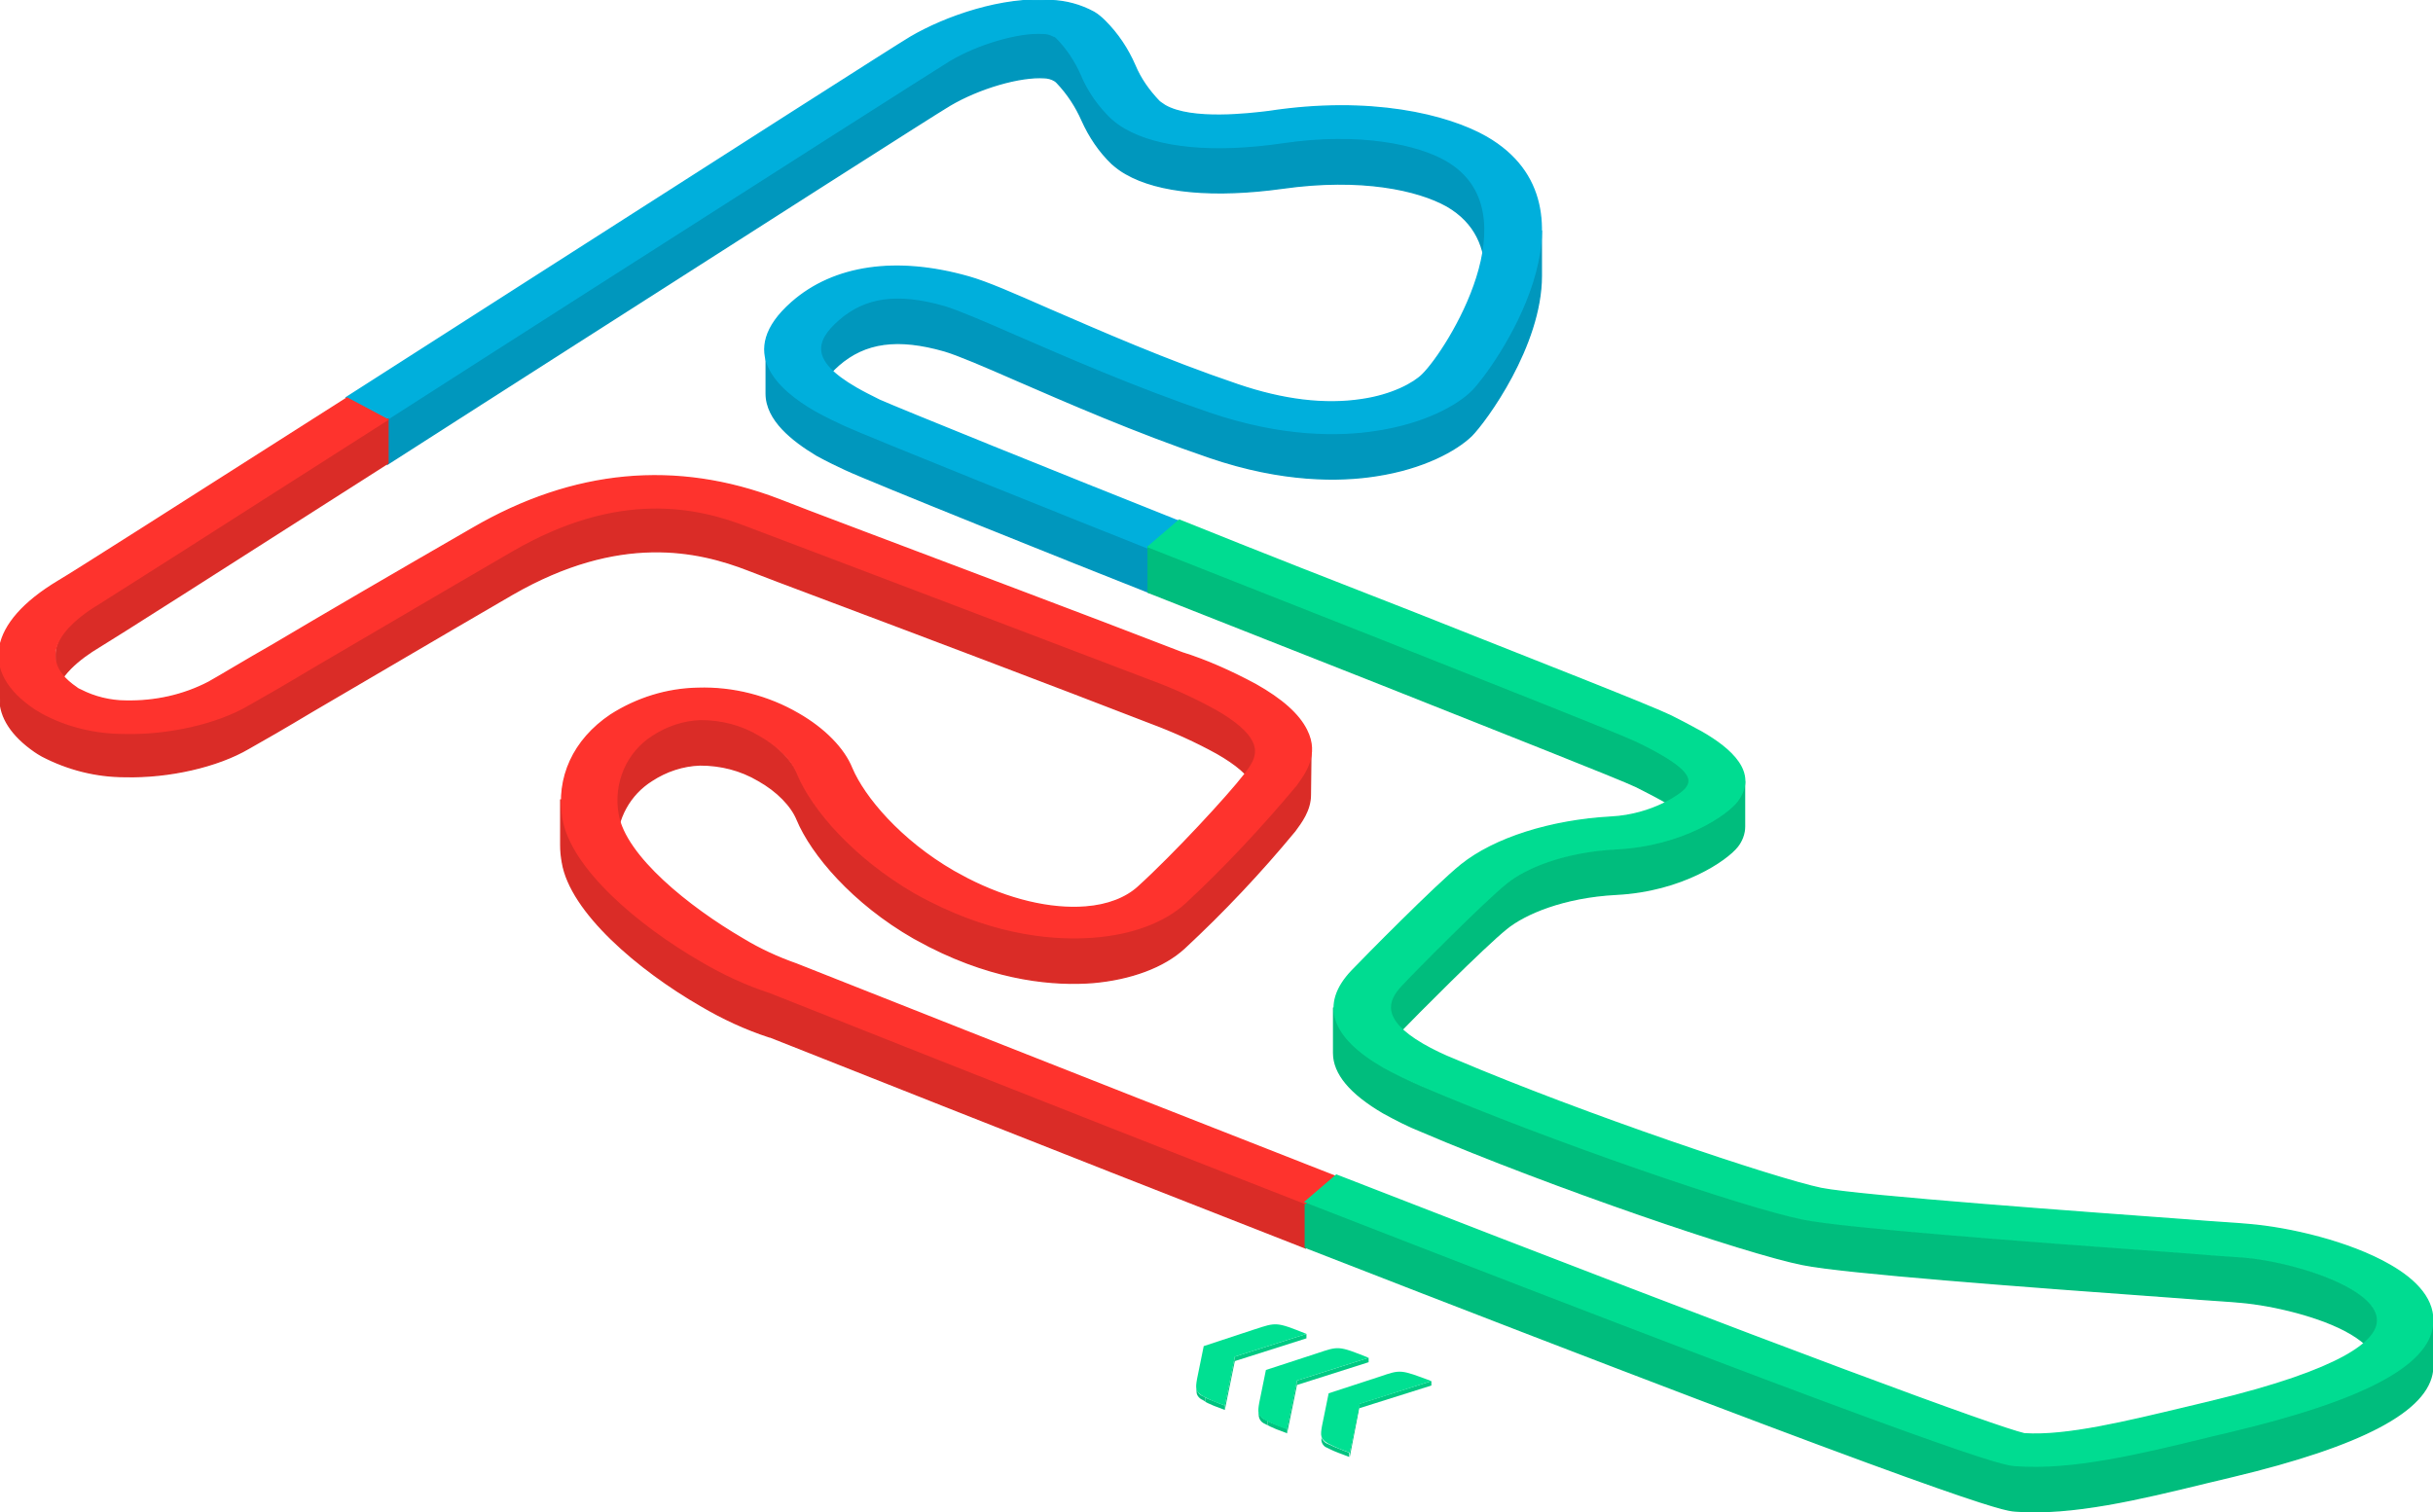
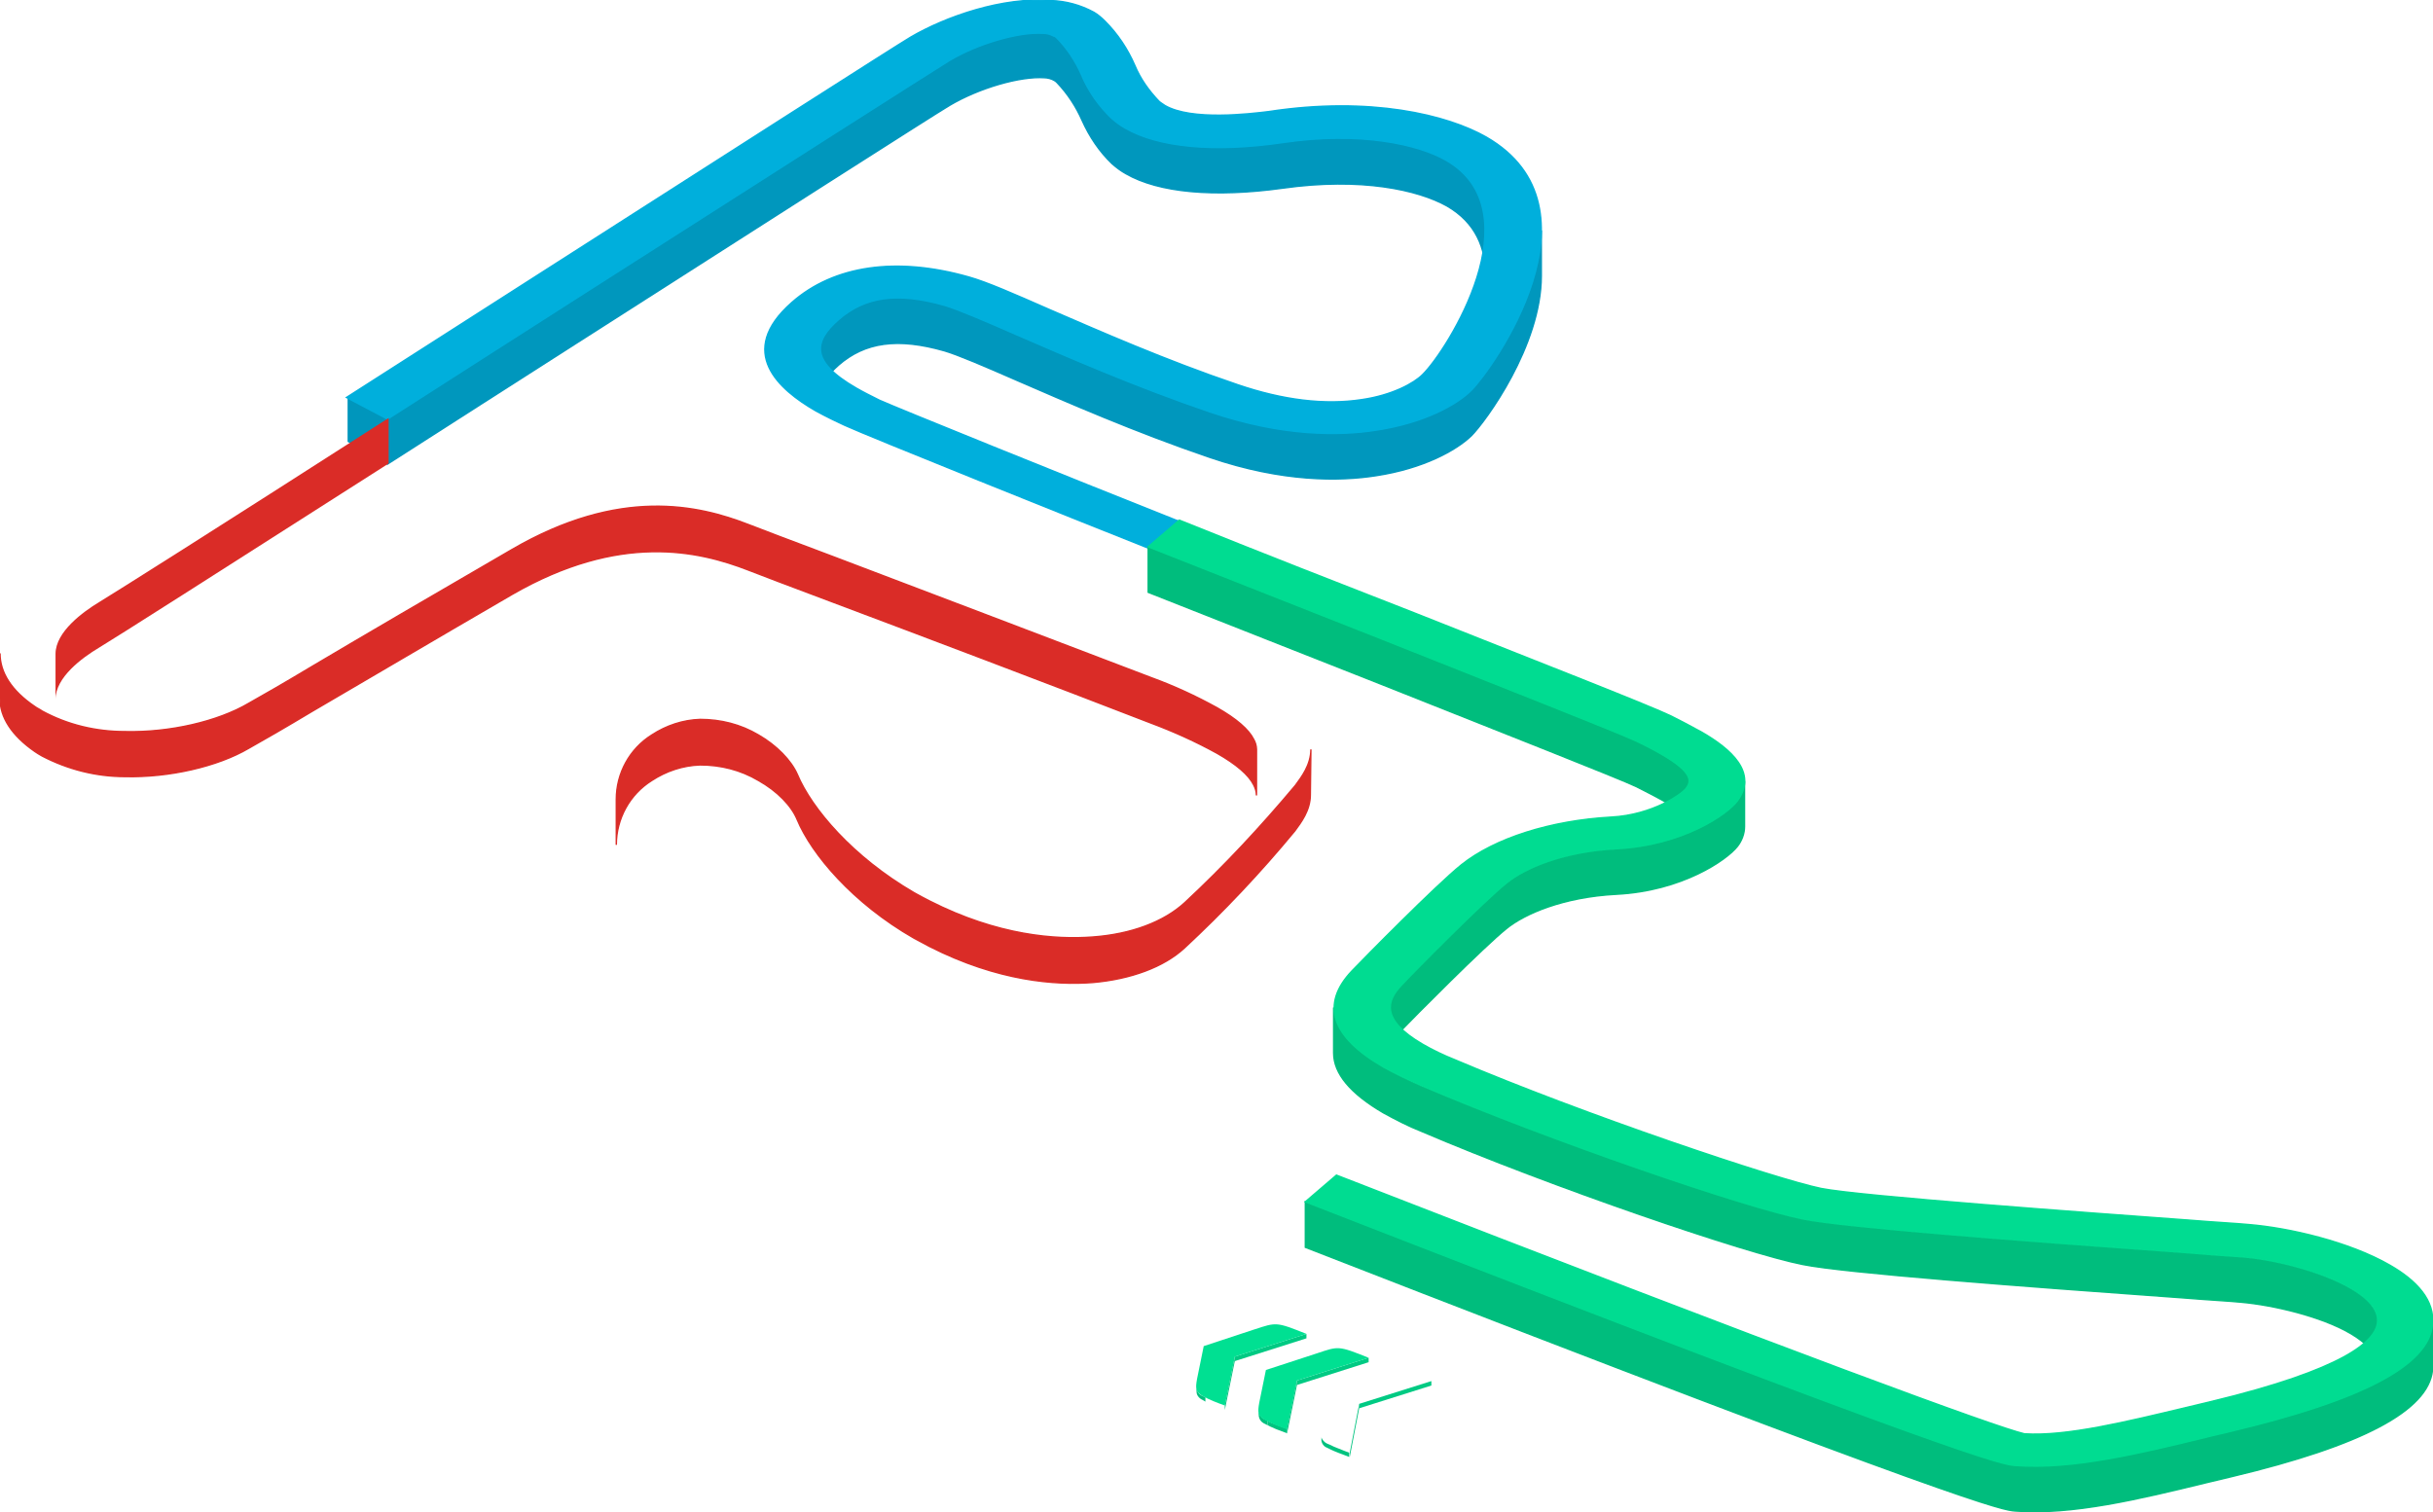
<svg xmlns="http://www.w3.org/2000/svg" xmlns:xlink="http://www.w3.org/1999/xlink" version="1.1" id="Warstwa_1" x="0px" y="0px" viewBox="0 0 438.2 272.4" style="enable-background:new 0 0 438.2 272.4;" xml:space="preserve">
  <style type="text/css">
	.st0{fill:#0096BC;}
	.st1{fill:#0097BD;stroke:#0097BD;stroke-width:0.25;stroke-miterlimit:10;}
	.st2{fill:#00AFDC;stroke:#00AFDC;stroke-width:0.25;stroke-miterlimit:10;}
	.st3{clip-path:url(#SVGID_2_);}
	.st4{fill:#DA2C27;}
	.st5{fill:#D92B26;}
	.st6{fill:#DA2C27;stroke:#DA2C27;stroke-width:0.25;stroke-miterlimit:10;}
	.st7{fill:#00BD7D;stroke:#00BD7D;stroke-width:0.25;stroke-miterlimit:10;}
	.st8{fill:#FE332D;stroke:#FE332D;stroke-width:0.25;stroke-miterlimit:10;}
	.st9{fill:#00DC91;stroke:#00DC91;stroke-width:0.25;stroke-miterlimit:10;}
	.st10{fill:#00CA83;}
	.st11{clip-path:url(#SVGID_4_);}
	.st12{fill:#00C37F;}
	.st13{fill:#00C17E;}
	.st14{fill:#00E092;}
	.st15{fill:#00C27E;}
	.st16{clip-path:url(#SVGID_6_);}
	.st17{clip-path:url(#SVGID_8_);}
</style>
  <title>GENK (BEL)</title>
  <polygon class="st0" points="70,75.3 70,83.5 62.6,79.6 62.6,71.4 " />
  <g>
    <path class="st1" d="M188.1,14c0.6,0,1.3,0.2,1.8,0.5c0.2,0.1,0.3,0.2,0.5,0.4c1.9,2,3.4,4.3,4.5,6.8c1.3,2.9,3.1,5.6,5.4,7.8   c0.8,0.7,1.6,1.3,2.5,1.8c5.9,3.4,15.9,4.3,28.2,2.6c14.2-2,24.4,0.3,29.6,3.2c5.2,3,7,7.6,7,12.6v-8.2l0,0c0-5-2-9.7-7-12.6   c-5-2.9-15.5-5.3-29.7-3.2c-12.3,1.8-22.3,0.8-28.2-2.6c-0.9-0.5-1.7-1.1-2.5-1.8c-2.3-2.2-4.2-4.9-5.5-7.8   c-1.1-2.5-2.6-4.8-4.5-6.7c-0.1-0.1-0.3-0.3-0.5-0.3c-0.6-0.3-1.2-0.5-1.8-0.5c-4.3-0.3-11.7,1.8-16.9,4.9   c-2.6,1.6-34,21.7-67.3,42.9c-11.4,7.3-23,14.7-33.9,21.7v8.1c10.9-7,22.5-14.4,33.9-21.7c33.3-21.3,64.6-41.3,67.3-42.9   C176.4,15.8,183.8,13.7,188.1,14z" />
    <path class="st1" d="M277.6,41.5L277.6,41.5c0,12.7-10.1,26.4-12.6,28.8c-2.7,2.6-8.5,5.9-17.2,7.2c-6.4,1-16.7,1.1-29.9-3.3   c-13.5-4.6-25.8-10-34.8-13.9c-5.7-2.5-10.6-4.6-13-5.3c-8.4-2.4-14.3-1.6-19.1,2.6c-2,1.7-3.2,3.4-3.2,5.2v8.2   c0-1.8,1.3-3.5,3.2-5.2c4.8-4.2,10.7-5,19.1-2.6c2.4,0.7,7.3,2.8,13,5.3c9,3.9,21.3,9.3,34.8,13.9c13.2,4.5,23.5,4.3,29.9,3.3   c8.6-1.3,14.5-4.6,17.2-7.2c2.5-2.5,12.6-16.2,12.6-28.8v-7.8C277.6,41.7,277.6,41.6,277.6,41.5z" />
-     <path class="st1" d="M147.1,73.8c-4.3-2.5-9.1-6.3-9.1-11.1v0.3c0-0.1,0-0.2,0-0.3v8.2c0,4.8,4.8,8.5,9.1,11.1c2,1.1,3.9,2,5.2,2.6   c4,1.9,41.9,17.1,54.6,22.1v0c0,0,0,0,0,0v-8.2c-12.6-5-50.5-20.2-54.5-22.1C151,75.8,149.1,75,147.1,73.8z" />
  </g>
  <path class="st2" d="M267.7,24.7c22,12.7,1,41.9-2.7,45.6c-2.6,2.6-8.5,5.9-17.2,7.2c-6.4,1-16.7,1.2-29.9-3.3  c-13.5-4.6-25.8-10-34.8-13.9c-5.7-2.5-10.6-4.6-13-5.3c-8.4-2.4-14.3-1.6-19.1,2.6c-4.3,3.8-5.3,7.4,3.2,12.3  c1.2,0.7,2.6,1.4,4.2,2.2c3.1,1.4,34,13.9,53.9,21.8l-5.6,4.8c-12.6-5-50.5-20.2-54.6-22.1c-1.3-0.6-3.2-1.5-5.2-2.6  c-6.6-3.8-14.4-10.6-4.3-19.5c7.6-6.7,18.9-8.3,31.9-4.6c3.2,0.9,8,3,14.6,5.9c8.8,3.8,20.8,9.1,33.8,13.5  c8.2,2.8,15.7,3.7,22.3,2.7c5.6-0.8,9.5-3,11-4.5c4.5-4.4,20.2-29.4,4.3-38.6c-5-2.9-15.5-5.3-29.6-3.2c-12.3,1.8-22.3,0.8-28.2-2.6  c-0.9-0.5-1.7-1.1-2.5-1.8c-2.3-2.2-4.2-4.9-5.4-7.8c-1.1-2.5-2.6-4.8-4.5-6.7c-0.1-0.1-0.3-0.3-0.5-0.3c-0.6-0.3-1.2-0.5-1.9-0.5  c-4.3-0.3-11.7,1.8-16.9,4.9c-2.6,1.6-34,21.6-67.3,42.9c-11.4,7.3-23,14.7-33.9,21.7l-7.4-3.9l33.9-21.7  C131.3,27.5,161.3,8.3,164,6.7c6.3-3.7,16.6-7.3,25.3-6.6c2.7,0.1,5.3,0.8,7.7,2.1c0.7,0.4,1.4,1,2,1.6c2.3,2.3,4.1,5,5.4,8  c1,2.4,2.5,4.5,4.3,6.4c0.3,0.3,0.7,0.5,1.1,0.8c4.8,2.8,15.4,1.5,18.7,1.1C246.8,17.3,260.7,20.7,267.7,24.7z" />
  <g>
    <g>
      <defs>
        <path id="SVGID_1_" d="M10,126v-8.2c0-4,5-7.6,7.8-9.3s20-12.6,52.2-33.2v8.2c-32.1,20.5-49.2,31.4-52.2,33.2S10,122,10,126z" />
      </defs>
      <clipPath id="SVGID_2_">
        <use xlink:href="#SVGID_1_" style="overflow:visible;" />
      </clipPath>
      <g class="st3">
        <g>
          <path class="st4" d="M70,75.3v8.2c-32.1,20.5-49.2,31.4-52.2,33.2S10,122,10,126v-8.2c0-4,5-7.6,7.8-9.3S37.9,95.9,70,75.3" />
        </g>
      </g>
    </g>
  </g>
  <polygon class="st5" points="240.7,211.8 240.6,219.9 235.1,224.7 235.1,216.6 " />
  <g>
    <path class="st6" d="M134.8,102.7c2,0.8,7.6,2.9,15.3,5.8c15.7,5.9,39.5,14.9,57.3,21.8c4,1.5,8,3.3,11.8,5.4   c3.5,2,5.7,3.9,6.6,5.7c0.3,0.6,0.5,1.2,0.5,1.9V135c0-0.6-0.2-1.3-0.5-1.8c-0.9-1.8-3.1-3.7-6.6-5.7c-3.8-2.1-7.7-3.9-11.8-5.4   c-17.8-6.8-41.5-15.8-57.3-21.8c-7.7-2.9-13.3-5-15.3-5.8c-9-3.5-23.2-6.8-42.6,4.5c-14.3,8.3-26.8,15.6-35.9,21   c-5,3-9,5.3-11.5,6.7c-5.6,3.3-14.3,5.3-22.3,5.1c-5.2,0-10.3-1.2-14.9-3.7c-0.4-0.3-0.9-0.5-1.3-0.8c-4.3-2.9-6.3-6.2-6.3-9.6v8.1   c0,3.4,2.1,6.7,6.3,9.6c0.4,0.3,0.8,0.5,1.3,0.8c4.6,2.4,9.7,3.7,14.9,3.7c7.9,0.2,16.7-1.8,22.3-5.1c2.5-1.4,6.5-3.7,11.5-6.7   c9.1-5.3,21.6-12.7,35.9-21C111.6,95.9,125.8,99.2,134.8,102.7z" />
    <path class="st6" d="M236.1,135c0,2.8-1.7,5-2.8,6.5c-6.2,7.4-12.8,14.5-19.9,21.1c-3.8,3.5-9.7,5.7-16.6,6.2   c-6.6,0.5-17-0.2-29.4-6.5c-1-0.5-1.9-1-2.8-1.5c-11-6.4-18.4-15.1-21-21.3c-1.1-2.5-3.7-5.2-7-7.1c-3.2-1.9-6.8-2.8-10.5-2.8   c-3.1,0.1-6.1,1.1-8.7,2.8c-4,2.5-6.4,6.9-6.4,11.6v8.2c0-4.7,2.4-9.1,6.4-11.6c2.6-1.7,5.6-2.7,8.7-2.8c3.7,0,7.3,0.9,10.5,2.8   c3.4,1.9,6,4.6,7,7.1c2.6,6.2,10,15,21,21.3c0.9,0.5,1.9,1,2.8,1.5c12.4,6.3,22.8,7,29.4,6.5c6.9-0.6,12.8-2.8,16.5-6.2   c7.1-6.6,13.7-13.6,19.9-21.1c1.1-1.5,2.8-3.7,2.8-6.5L236.1,135L236.1,135C236.1,135,236.1,135,236.1,135z" />
-     <path class="st6" d="M138.7,178.6L138.7,178.6c-4.3-1.4-8.4-3.3-12.3-5.6c-11.2-6.5-23.5-16.8-25-25.8c-0.2-1.1-0.3-2.1-0.3-3.2   v1.7c0-0.6-0.1-1.1-0.1-1.7v8.2c0,1.1,0.1,2.1,0.3,3.2c1.5,8.9,13.7,19.3,25,25.8c3.9,2.3,8,4.2,12.3,5.6v0c0,0,0.1,0,0.1,0v0   c3.8,1.5,48.6,19.3,96.4,38v-8.2c-7.5-2.9-15-5.9-22.2-8.7C174.1,192.6,141.9,179.8,138.7,178.6z" />
  </g>
  <g>
    <path class="st7" d="M294.7,141.7c1.8,0.9,3.3,1.7,4.6,2.4c3.8,2.2,4.9,3.7,4.9,4.8v-8.2h0c0-1.1-1-2.5-4.9-4.8   c-1.2-0.7-2.7-1.5-4.6-2.4c-3.4-1.6-23-9.3-45.6-18.3c-13-5.1-27.8-11-42.3-16.7v8.2c14.5,5.7,29.3,11.6,42.3,16.7   C271.7,132.4,291.3,140.1,294.7,141.7z" />
    <path class="st7" d="M271.2,159.2c-4,3.3-16.5,15.9-19,18.5c-1.1,1-1.8,2.4-2,3.9v8.1c0.1-1.5,0.9-2.9,2-3.9   c2.5-2.6,15-15.2,19.1-18.5c3.3-2.7,10.3-5.7,19.8-6.2c11.9-0.6,19.9-6.2,21.8-8.6c0.8-1,1.3-2.3,1.3-3.6v-8.2h0   c0,1.3-0.5,2.6-1.3,3.6c-1.8,2.5-9.8,8-21.8,8.7C281.5,153.5,274.5,156.5,271.2,159.2z" />
    <path class="st7" d="M249.2,192.3c-6-3.5-9-7.1-9-10.8v8.2c0,3.7,3,7.3,9,10.8c2.2,1.2,4.5,2.4,6.8,3.3c23.4,10,58.5,22,68.7,24   c7.4,1.5,39.1,3.9,68.3,6c4.9,0.4,8.8,0.6,10.7,0.8c5.6,0.5,14.3,2.5,19.6,5.6c2.9,1.7,4.9,3.7,4.9,5.9V238l0,0   c0-0.6-0.1-1.1-0.4-1.6c-0.7-1.6-2.3-3.1-4.6-4.3c-5.4-3.1-14-5.2-19.6-5.6c-1.9-0.1-5.8-0.4-10.7-0.8c-29.1-2.1-60.8-4.5-68.2-6   c-10.2-2.1-45.3-14.1-68.7-24C253.7,194.7,251.4,193.6,249.2,192.3z" />
-     <path class="st7" d="M438.1,237.9c0,0.3,0,0.5,0,0.8c-0.8,7.3-12.6,13.5-36.1,19.1c-1.5,0.4-3.1,0.7-4.6,1.1   c-11.9,2.9-24.2,5.9-34.5,5.1c-2.2-0.2-7.4-0.6-127.8-47.5v8.2c120.4,46.9,125.6,47.3,127.8,47.5c10.3,0.8,22.6-2.2,34.5-5.1   l4.6-1.1c23.5-5.6,35.3-11.9,36.1-19.1c0-0.3,0-0.5,0-0.8L438.1,237.9L438.1,237.9z" />
+     <path class="st7" d="M438.1,237.9c0,0.3,0,0.5,0,0.8c-0.8,7.3-12.6,13.5-36.1,19.1c-1.5,0.4-3.1,0.7-4.6,1.1   c-11.9,2.9-24.2,5.9-34.5,5.1c-2.2-0.2-7.4-0.6-127.8-47.5v8.2c120.4,46.9,125.6,47.3,127.8,47.5c10.3,0.8,22.6-2.2,34.5-5.1   l4.6-1.1c23.5-5.6,35.3-11.9,36.1-19.1c0-0.3,0-0.5,0-0.8L438.1,237.9z" />
  </g>
-   <path class="st8" d="M226.1,123.3c4.8,2.7,7.8,5.4,9.2,8.2c2.3,4.5-0.4,7.9-1.9,10c-6.2,7.4-12.8,14.5-19.9,21.1  c-3.8,3.5-9.7,5.7-16.6,6.2c-6.6,0.5-17-0.2-29.4-6.5c-1-0.5-1.9-1-2.8-1.5c-11-6.4-18.4-15.1-21-21.3c-1-2.6-3.6-5.2-7-7.1  c-3.2-1.9-6.8-2.8-10.5-2.8c-3.1,0.1-6.1,1.1-8.7,2.8c-4.8,3-7.2,8.7-6.2,14.3c1.3,7.6,12.8,16.8,22.4,22.4c3.1,1.9,6.4,3.4,9.8,4.6  c1,0.4,47.4,18.8,97.2,38.3l-5.6,4.8c-47.9-18.7-92.6-36.5-96.4-38c-4.3-1.4-8.4-3.3-12.3-5.6c-11.3-6.5-23.5-16.8-25-25.8  c-1.2-7.3,1.9-14.1,8.6-18.6c4.7-3,10.1-4.7,15.7-4.8c6.3-0.2,12.6,1.4,18.1,4.6c4.7,2.7,8.2,6.3,9.6,9.8c2.2,5.2,8.7,13,18.4,18.6  c0.8,0.4,1.6,0.9,2.4,1.3c7.4,3.8,15,5.6,21.3,5.1c4-0.3,7.3-1.6,9.5-3.6c6.4-5.8,16.2-16.4,19.2-20.3c1.3-1.7,2.7-3.6,1.5-6  c-0.9-1.8-3.1-3.7-6.6-5.7c-3.8-2.1-7.7-3.9-11.8-5.4c-17.8-6.8-41.5-15.8-57.3-21.8c-7.7-2.9-13.2-5-15.3-5.8  c-9-3.5-23.2-6.8-42.6,4.5c-14.3,8.3-26.8,15.7-35.9,21c-5,3-9,5.3-11.5,6.7c-5.6,3.3-14.4,5.3-22.3,5.1c-5.2,0-10.3-1.2-14.9-3.7  c-0.4-0.3-0.9-0.5-1.3-0.8c-9.8-6.6-8.2-15.4,4.3-22.9c2.9-1.7,20.3-12.8,52-33l7.3,3.9c-32.1,20.5-49.2,31.4-52.1,33.2  c-4.2,2.5-12.9,9-3.9,15.1c0.2,0.2,0.5,0.3,0.7,0.4c2.5,1.3,5.4,2,8.2,2c5.2,0.1,10.3-1,14.9-3.4c2.5-1.4,6.4-3.8,11.5-6.7  c9.1-5.4,21.6-12.7,36-21c18.2-10.6,36.7-12.3,55.2-5.2c2,0.8,7.5,2.9,15.2,5.8c15.8,6,39.6,14.9,57.4,21.8  C217.4,119,221.8,121,226.1,123.3z" />
  <path class="st9" d="M306.5,131.9c5.2,3,10.2,7.3,6.4,12.4c-1.8,2.4-9.8,8-21.8,8.6c-9.6,0.5-16.5,3.5-19.8,6.2  c-4.1,3.3-16.6,15.9-19,18.5s-3.8,6,3.9,10.5c1.9,1.1,3.8,2,5.8,2.8c23.5,10,57.8,21.5,66,23.2c7,1.4,48.5,4.4,66.2,5.7  c4.9,0.4,8.8,0.6,10.8,0.8c7.3,0.6,18.1,3.1,25.4,7.3c4.9,2.8,8.2,6.4,7.7,10.8c-0.8,7.3-12.6,13.5-36.1,19.1  c-1.5,0.4-3.1,0.7-4.6,1.1c-11.9,2.9-24.2,5.9-34.5,5.1c-2.2-0.2-7.4-0.6-127.8-47.5l5.6-4.8c83.7,32.6,118.8,45.4,123.9,46.6  c7.6,0.5,18.5-2.2,29-4.7l4.6-1.1c24.1-5.8,29.6-10.9,30-14.2c0.3-2.4-1.8-4.5-4.9-6.3c-5.4-3.1-14-5.2-19.6-5.6  c-1.9-0.1-5.8-0.4-10.7-0.8c-29.1-2.1-60.8-4.5-68.2-6c-10.2-2-45.3-14-68.7-24c-2.3-1-4.6-2.1-6.8-3.3c-9.6-5.5-11.5-11.4-5.8-17.4  c2.1-2.2,15.1-15.4,19.7-19.1c6-4.8,16.1-8,27-8.6c7.5-0.4,12.8-4.2,13.5-5.2c0.9-1.2,1.3-2.8-4.4-6.1c-1.2-0.7-2.7-1.5-4.6-2.4  c-3.4-1.6-23-9.3-45.6-18.3c-13-5.1-27.8-11-42.3-16.7l5.6-4.8c14.4,5.8,29.2,11.6,42.3,16.7c24.7,9.8,42.6,16.8,46.3,18.6  C302.6,129.8,304.5,130.8,306.5,131.9z" />
  <g>
    <polygon class="st10" points="235.3,240.3 235.3,241.1 222.4,245.2 222.4,244.4  " />
    <polygon class="st10" points="246.5,244.6 246.5,245.4 233.6,249.5 233.6,248.7  " />
    <polygon class="st10" points="257.8,248.8 257.8,249.6 244.8,253.7 244.8,252.9  " />
    <g>
      <g>
        <defs>
          <path id="SVGID_3_" d="M215.5,250.6v-0.8c0,0.8,0.4,1.4,1.1,1.7c1.3,0.6,2.6,1.2,4,1.7v0.8c-1.4-0.5-2.7-1-4-1.7      C215.9,252.1,215.5,251.4,215.5,250.6z" />
        </defs>
        <clipPath id="SVGID_4_">
          <use xlink:href="#SVGID_3_" style="overflow:visible;" />
        </clipPath>
        <g class="st11">
          <g>
-             <path class="st12" d="M220.6,253.2v0.8c-1.6-0.6-2.7-1-3.5-1.4v-0.8C217.9,252.1,219,252.6,220.6,253.2" />
            <path class="st13" d="M217.1,251.7v0.8l-0.5-0.3c-0.7-0.3-1.2-1-1.1-1.7v-0.8c0,0.8,0.4,1.4,1.1,1.7L217.1,251.7" />
          </g>
        </g>
      </g>
    </g>
    <path class="st14" d="M235.3,240.3l-12.9,4.1l-1.8,8.8c-1.4-0.5-2.7-1-4-1.7c-1.3-0.8-1.3-1.4-1-3.1l1.2-5.9l9.1-3   C229.9,238.2,229.8,238.1,235.3,240.3z" />
    <polygon class="st15" points="222.4,244.4 222.4,245.2 220.6,254 220.6,253.2  " />
    <g>
      <g>
        <defs>
          <path id="SVGID_5_" d="M226.7,254.9V254c0,0.8,0.4,1.4,1.1,1.7c1.3,0.6,2.6,1.2,4,1.7v0.8c-1.4-0.5-2.7-1-4-1.7      C227.2,256.3,226.7,255.6,226.7,254.9z" />
        </defs>
        <clipPath id="SVGID_6_">
          <use xlink:href="#SVGID_5_" style="overflow:visible;" />
        </clipPath>
        <g class="st16">
          <g>
            <path class="st12" d="M231.8,257.4v0.8c-1.6-0.6-2.7-1-3.5-1.4V256C229.1,256.4,230.2,256.8,231.8,257.4" />
            <path class="st13" d="M228.3,256v0.8l-0.5-0.3c-0.7-0.3-1.2-1-1.1-1.7V254c0,0.8,0.4,1.4,1.1,1.7       C228,255.8,228.2,255.9,228.3,256" />
          </g>
        </g>
      </g>
    </g>
    <path class="st14" d="M246.5,244.6l-12.9,4.1l-1.8,8.8c-1.4-0.5-2.7-1-4-1.7c-1.3-0.8-1.3-1.4-1-3.1l1.2-5.9l9.2-3   C241.1,242.5,241,242.4,246.5,244.6z" />
    <polygon class="st15" points="233.6,248.7 233.6,249.5 231.8,258.3 231.8,257.4  " />
    <polygon class="st15" points="244.8,252.9 244.8,253.7 243.1,262.5 243.1,261.7  " />
    <g>
      <g>
        <defs>
          <path id="SVGID_7_" d="M237.9,259.1v-0.8c0,0.8,0.4,1.4,1.1,1.7c1.3,0.6,2.6,1.2,4,1.7v0.8c-1.4-0.5-2.7-1-4-1.7      C238.4,260.6,237.9,259.9,237.9,259.1z" />
        </defs>
        <clipPath id="SVGID_8_">
          <use xlink:href="#SVGID_7_" style="overflow:visible;" />
        </clipPath>
        <g class="st17">
          <g>
            <path class="st12" d="M243.1,261.7v0.8c-1.6-0.6-2.7-1-3.5-1.4v-0.8C240.3,260.7,241.5,261.1,243.1,261.7" />
            <path class="st13" d="M239.6,260.3v0.8l-0.5-0.2c-0.7-0.3-1.2-1-1.1-1.7v-0.8c0,0.8,0.4,1.4,1.1,1.7L239.6,260.3" />
          </g>
        </g>
      </g>
    </g>
-     <path class="st14" d="M257.8,248.8l-12.9,4.1l-1.8,8.8c-1.4-0.5-2.7-1-4-1.7c-1.3-0.8-1.3-1.4-1-3.1l1.2-5.9l9.2-3   C252.3,246.7,252.2,246.7,257.8,248.8z" />
  </g>
</svg>